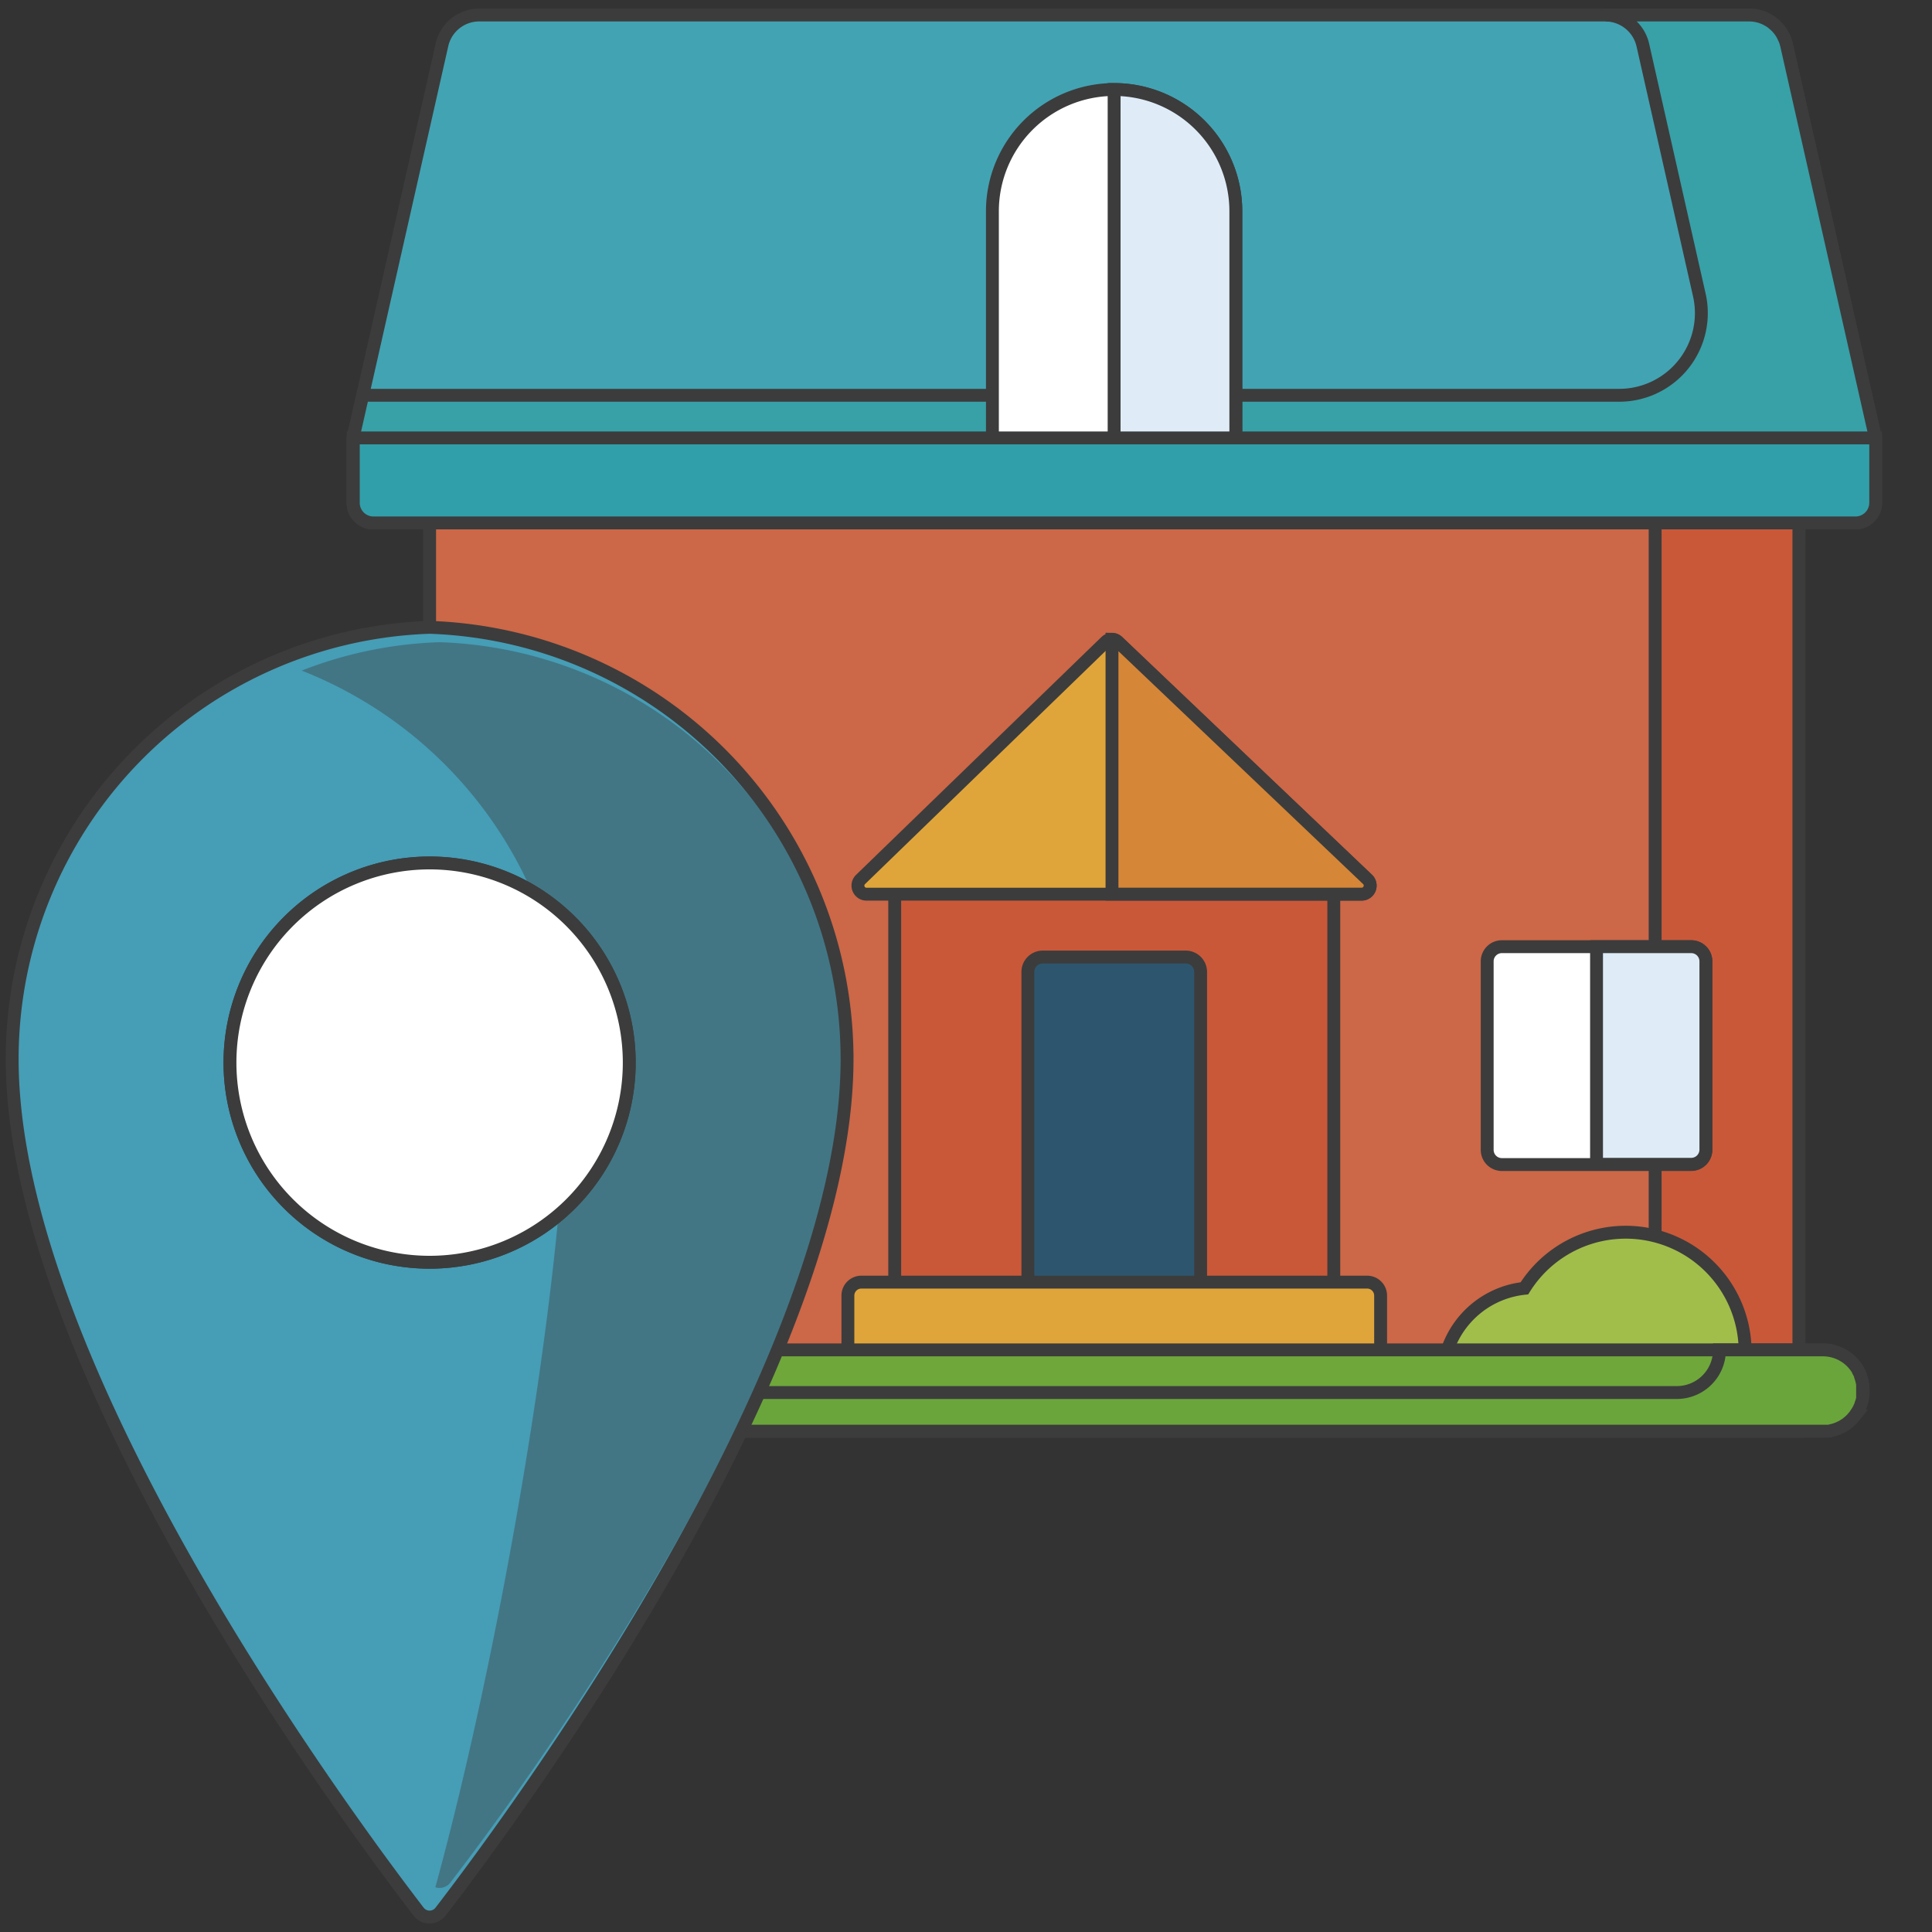
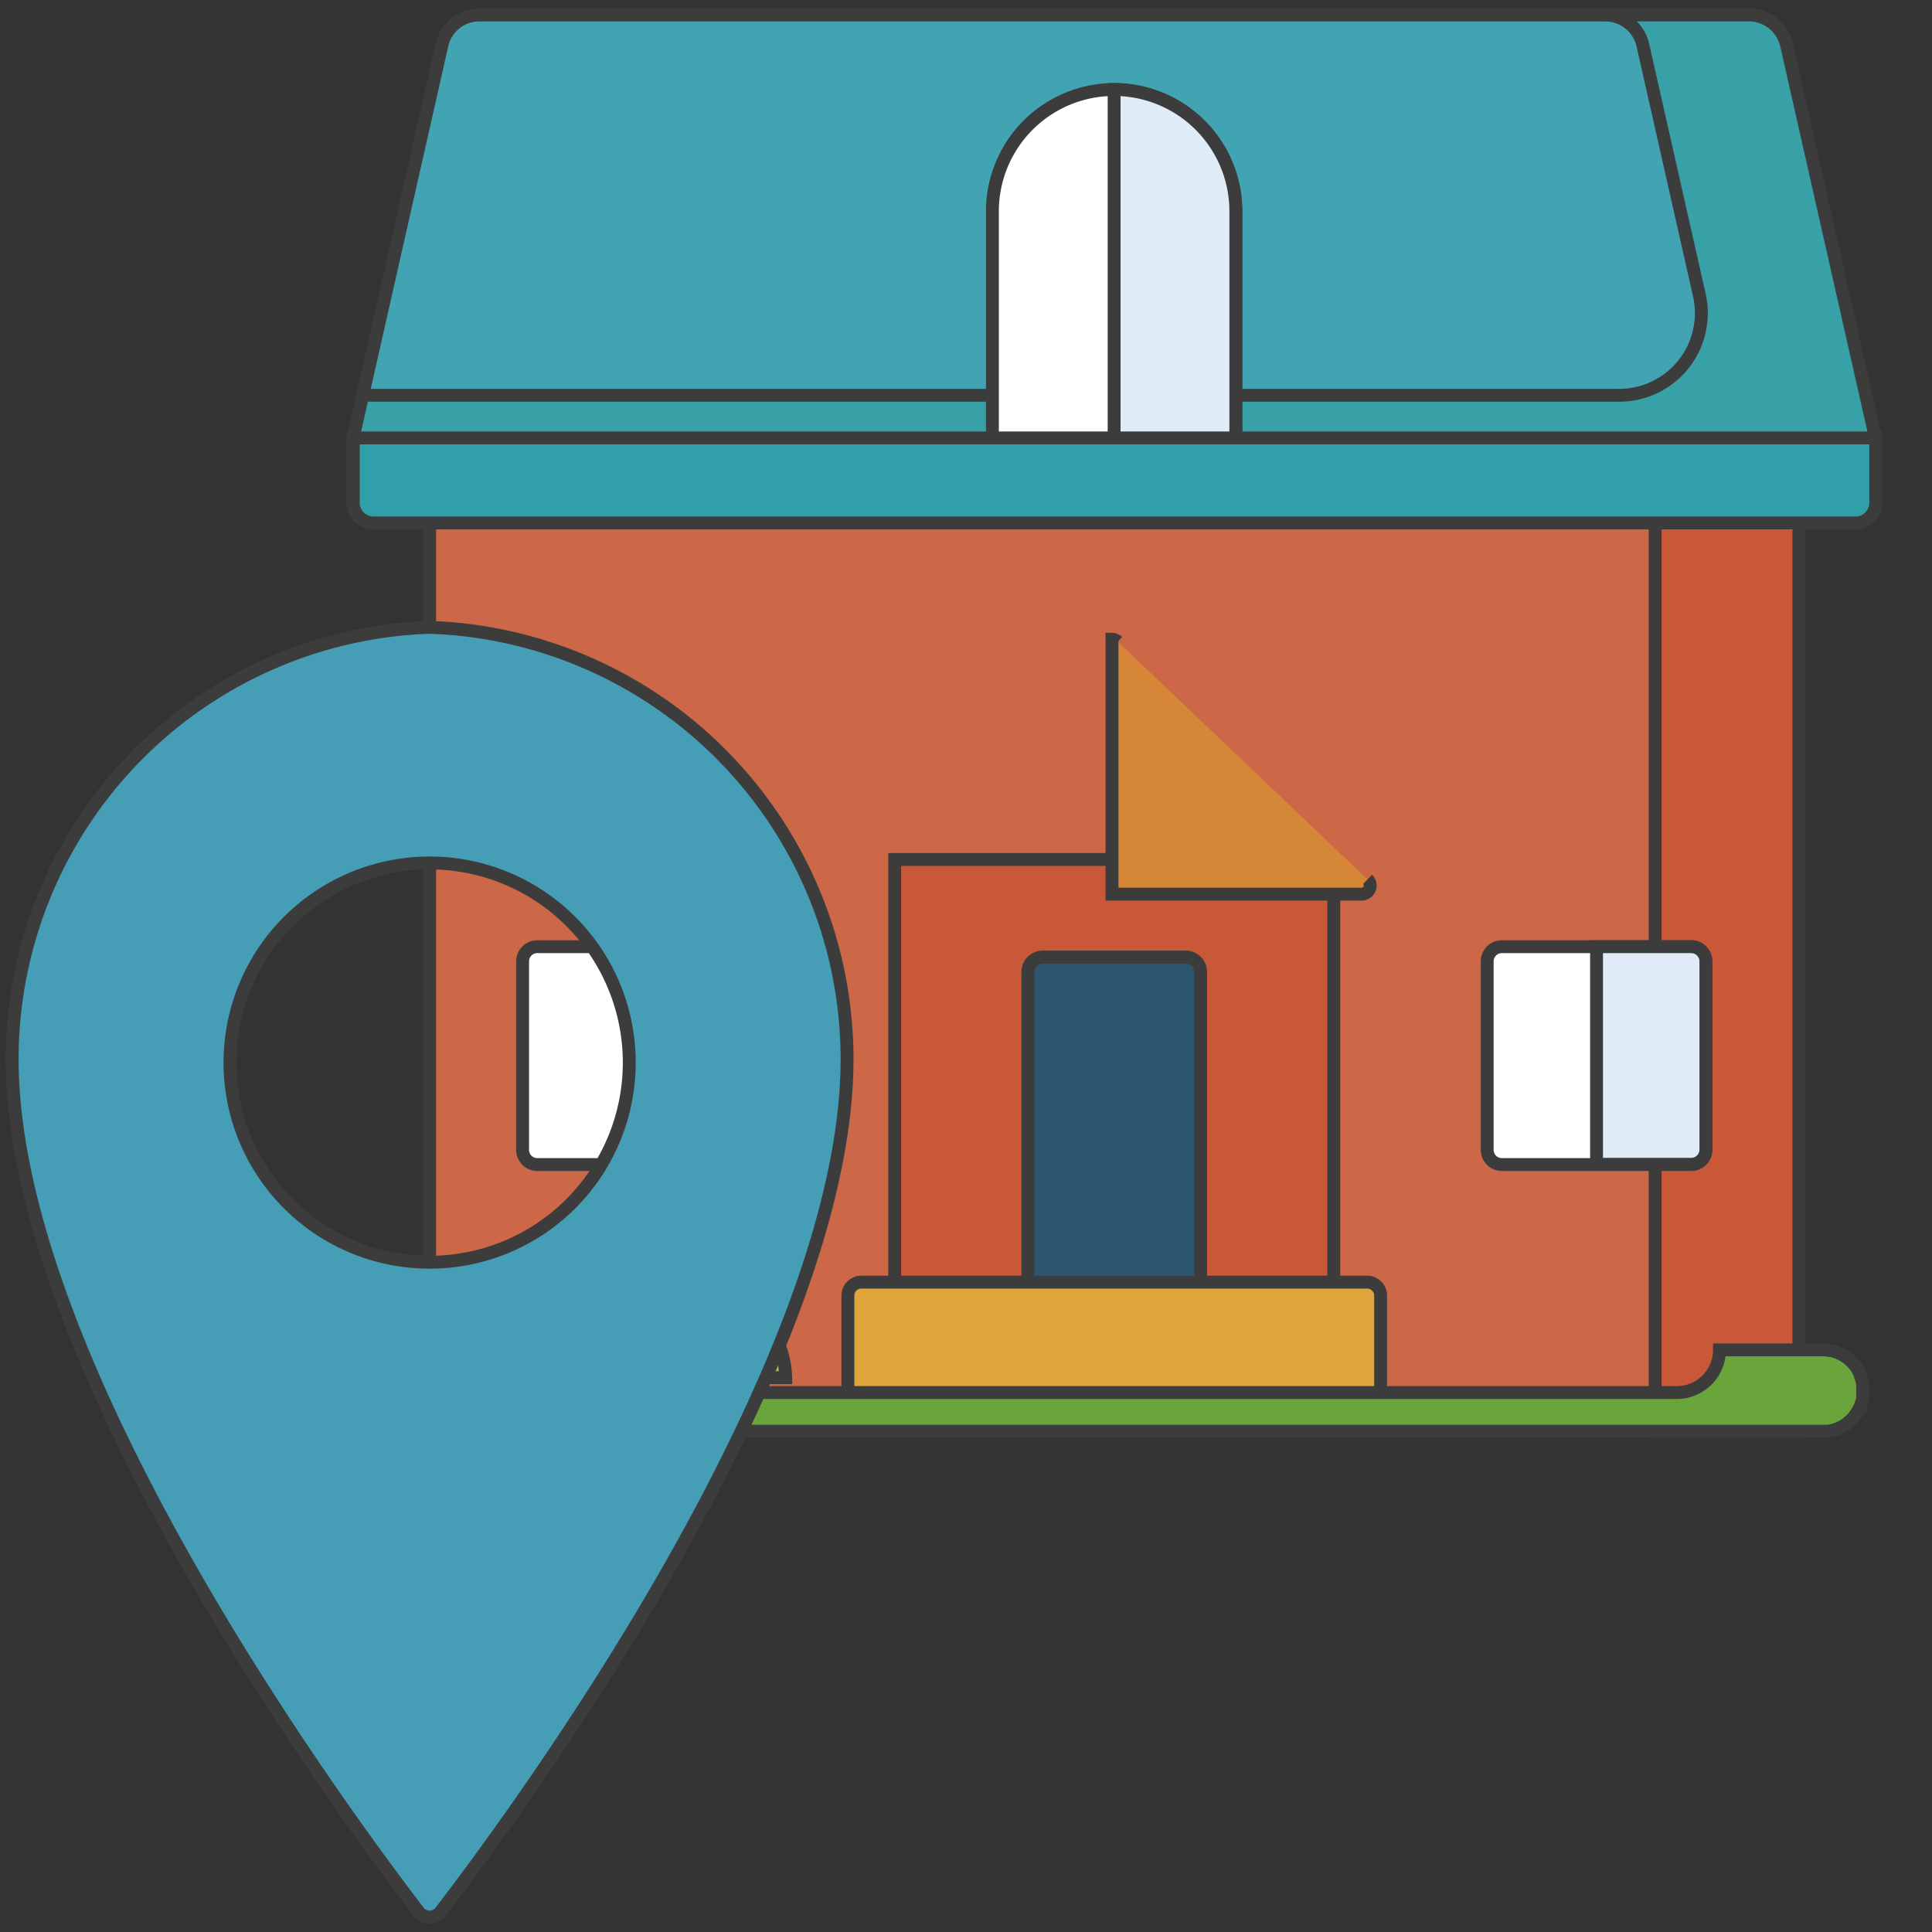
<svg xmlns="http://www.w3.org/2000/svg" id="Capa_1" data-name="Capa 1" viewBox="0 0 300 300">
  <rect x="0" y="0" width="300" height="300" fill="#333333" stroke="none" />
  <defs>
    <style>.cls-1{fill:#cc6747;}.cls-1,.cls-10,.cls-11,.cls-12,.cls-13,.cls-14,.cls-2,.cls-3,.cls-4,.cls-5,.cls-6,.cls-7,.cls-8,.cls-9{stroke:#3c3c3c;stroke-miterlimit:10;stroke-width:2px;}.cls-2{fill:#c95839;}.cls-3{fill:#2d566e;}.cls-4{fill:#42a3b3;}.cls-5{fill:#e0a53a;}.cls-6{fill:#38a0a7;}.cls-7{fill:#fff;}.cls-8{fill:#dfecf8;}.cls-9{fill:#a1be4b;}.cls-10{fill:#6fa73b;}.cls-11{fill:#6aa53c;}.cls-12{fill:#319fa9;}.cls-13{fill:#d58637;}.cls-14{fill:#469db6;}.cls-15{fill:#3c3c3c;opacity:0.4;}</style>
  </defs>
  <title>alquiler-de-despachos</title>
  <rect class="cls-1" x="66.71" y="74.99" width="212.63" height="147.24" />
  <rect class="cls-2" x="257.01" y="74.99" width="22.32" height="147.24" />
  <rect class="cls-2" x="138.93" y="133.46" width="68.18" height="69.16" />
  <path class="cls-3" d="M184.13,148.61H161.91a2.3,2.3,0,0,0-2.3,2.3v60.41h26.82V150.91A2.31,2.31,0,0,0,184.13,148.61Z" />
  <path class="cls-4" d="M271.63,2.33H74.41A5.93,5.93,0,0,0,68.62,7L54.82,68v10.1A3.13,3.13,0,0,0,58,81.2H288.08a3.14,3.14,0,0,0,3.14-3.14V68L277.42,7A5.94,5.94,0,0,0,271.63,2.33Z" />
  <path class="cls-5" d="M212.29,199.09H133.74a2.09,2.09,0,0,0-2.08,2.09v20.91h82.72V201.18A2.09,2.09,0,0,0,212.29,199.09Z" />
-   <path class="cls-5" d="M133.63,136.56l38.09-36.92a1.34,1.34,0,0,1,1.84,0l38.79,36.92a1.33,1.33,0,0,1-.91,2.29H134.55A1.33,1.33,0,0,1,133.63,136.56Z" />
  <path class="cls-6" d="M277.42,7a8.34,8.34,0,0,0-.26-.85L277,5.83a5.76,5.76,0,0,0-.39-.74,5.86,5.86,0,0,0-.6-.79,4.89,4.89,0,0,0-.52-.5,5.29,5.29,0,0,0-.59-.47l-.42-.25a5.92,5.92,0,0,0-2.89-.75H249.31A6,6,0,0,1,255.1,7l8.77,38.8a12.76,12.76,0,0,1-12.45,15.58H56.32L54.82,68v10.1A3.13,3.13,0,0,0,58,81.2H288.08a3.17,3.17,0,0,0,.93-.14,1.94,1.94,0,0,0,.42-.17,2.56,2.56,0,0,0,.4-.22,2.5,2.5,0,0,0,.47-.39,3.09,3.09,0,0,0,.92-2.22V68Z" />
  <path class="cls-7" d="M112.83,180.83H83.43a2.28,2.28,0,0,1-2.28-2.28V149.32A2.28,2.28,0,0,1,83.43,147h29.4a2.28,2.28,0,0,1,2.28,2.28v29.23A2.28,2.28,0,0,1,112.83,180.83Z" />
  <path class="cls-8" d="M112.83,147H98.13v33.79h14.7a2.28,2.28,0,0,0,2.28-2.28V149.32A2.28,2.28,0,0,0,112.83,147Z" />
  <path class="cls-7" d="M262.61,180.83H233.2a2.28,2.28,0,0,1-2.27-2.28V149.32A2.28,2.28,0,0,1,233.2,147h29.41a2.28,2.28,0,0,1,2.28,2.28v29.23A2.28,2.28,0,0,1,262.61,180.83Z" />
  <path class="cls-8" d="M262.61,147h-14.7v33.79h14.7a2.28,2.28,0,0,0,2.28-2.28V149.32A2.28,2.28,0,0,0,262.61,147Z" />
-   <path class="cls-9" d="M224,213.93a14.22,14.22,0,0,1,12.71-13.88,18.55,18.55,0,0,1,33.83,13.88Z" />
  <path class="cls-9" d="M122,213.93a14.22,14.22,0,0,0-12.71-13.88,18.55,18.55,0,0,0-33.83,13.88Z" />
-   <path class="cls-10" d="M283,209.61H63a6.32,6.32,0,0,0-6.31,6.31h0A6.31,6.31,0,0,0,63,222.23H283a6.3,6.3,0,0,0,6.31-6.31h0A6.31,6.31,0,0,0,283,209.61Z" />
  <path class="cls-11" d="M288.15,219.6l.17-.24.15-.25.15-.26c.05-.09.09-.18.13-.27l.12-.27a2.31,2.31,0,0,0,.1-.28c0-.09.07-.19.1-.28s.05-.2.08-.3.05-.19.07-.29,0-.21,0-.32,0-.19,0-.29h0q0-.31,0-.63c0-.17,0-.33,0-.5v-.13s0-.06,0-.09a1.85,1.85,0,0,0,0-.23,3.7,3.7,0,0,0-.09-.48,2.1,2.1,0,0,0-.06-.24c-.05-.18-.11-.37-.17-.55a.42.42,0,0,1,0-.1,4.39,4.39,0,0,0-.29-.62s0,0,0-.06h0a6.31,6.31,0,0,0-5.55-3.31H267a6.62,6.62,0,0,1-6.62,6.62H63a6.32,6.32,0,0,1-5.55-3.31,6.31,6.31,0,0,0,5.74,9.31H283q.32,0,.63,0l.2,0c.14,0,.28,0,.41-.06l.24-.06.35-.09.24-.08.32-.12.24-.11.3-.14.24-.13.27-.17.23-.15.24-.19.22-.18.23-.21.2-.2.2-.22.18-.22A1.88,1.88,0,0,0,288.15,219.6Z" />
  <path class="cls-12" d="M288.08,81.2H58a3.13,3.13,0,0,1-3.14-3.14V68h236.4v10.1A3.14,3.14,0,0,1,288.08,81.2Z" />
-   <path class="cls-13" d="M173.56,99.63a1.33,1.33,0,0,0-.89-.36v39.57h38.77a1.33,1.33,0,0,0,.91-2.29Z" />
+   <path class="cls-13" d="M173.56,99.63a1.33,1.33,0,0,0-.89-.36v39.57h38.77a1.33,1.33,0,0,0,.91-2.29" />
  <path class="cls-7" d="M173,13.9h0a18.91,18.91,0,0,0-18.9,18.91V68h37.8V32.81A18.91,18.91,0,0,0,173,13.9Z" />
  <path class="cls-8" d="M173,13.9h0V68h18.9V32.81A18.91,18.91,0,0,0,173,13.9Z" />
  <path class="cls-14" d="M66.71,97.41A67.09,67.09,0,0,0,1.89,164.46c0,48.12,52.84,119,63.1,132.37a2.16,2.16,0,0,0,3.43,0c10.26-13.32,63.11-84.25,63.11-132.37A67.09,67.09,0,0,0,66.71,97.41Zm0,98.59a31,31,0,1,1,31-31A31,31,0,0,1,66.71,196Z" />
-   <path class="cls-15" d="M68.26,99.72a64.31,64.31,0,0,0-21.42,4.41A65,65,0,0,1,82.73,138.8a29.93,29.93,0,0,1,4,49.76c-3.15,33.5-11.47,76.66-19.13,104.49a2.08,2.08,0,0,0,2.31-.7c9.91-12.86,61-81.38,61-127.86A64.81,64.81,0,0,0,68.26,99.72Z" />
-   <path class="cls-7" d="M66.71,134a31,31,0,1,0,31,31A31,31,0,0,0,66.71,134Z" />
</svg>